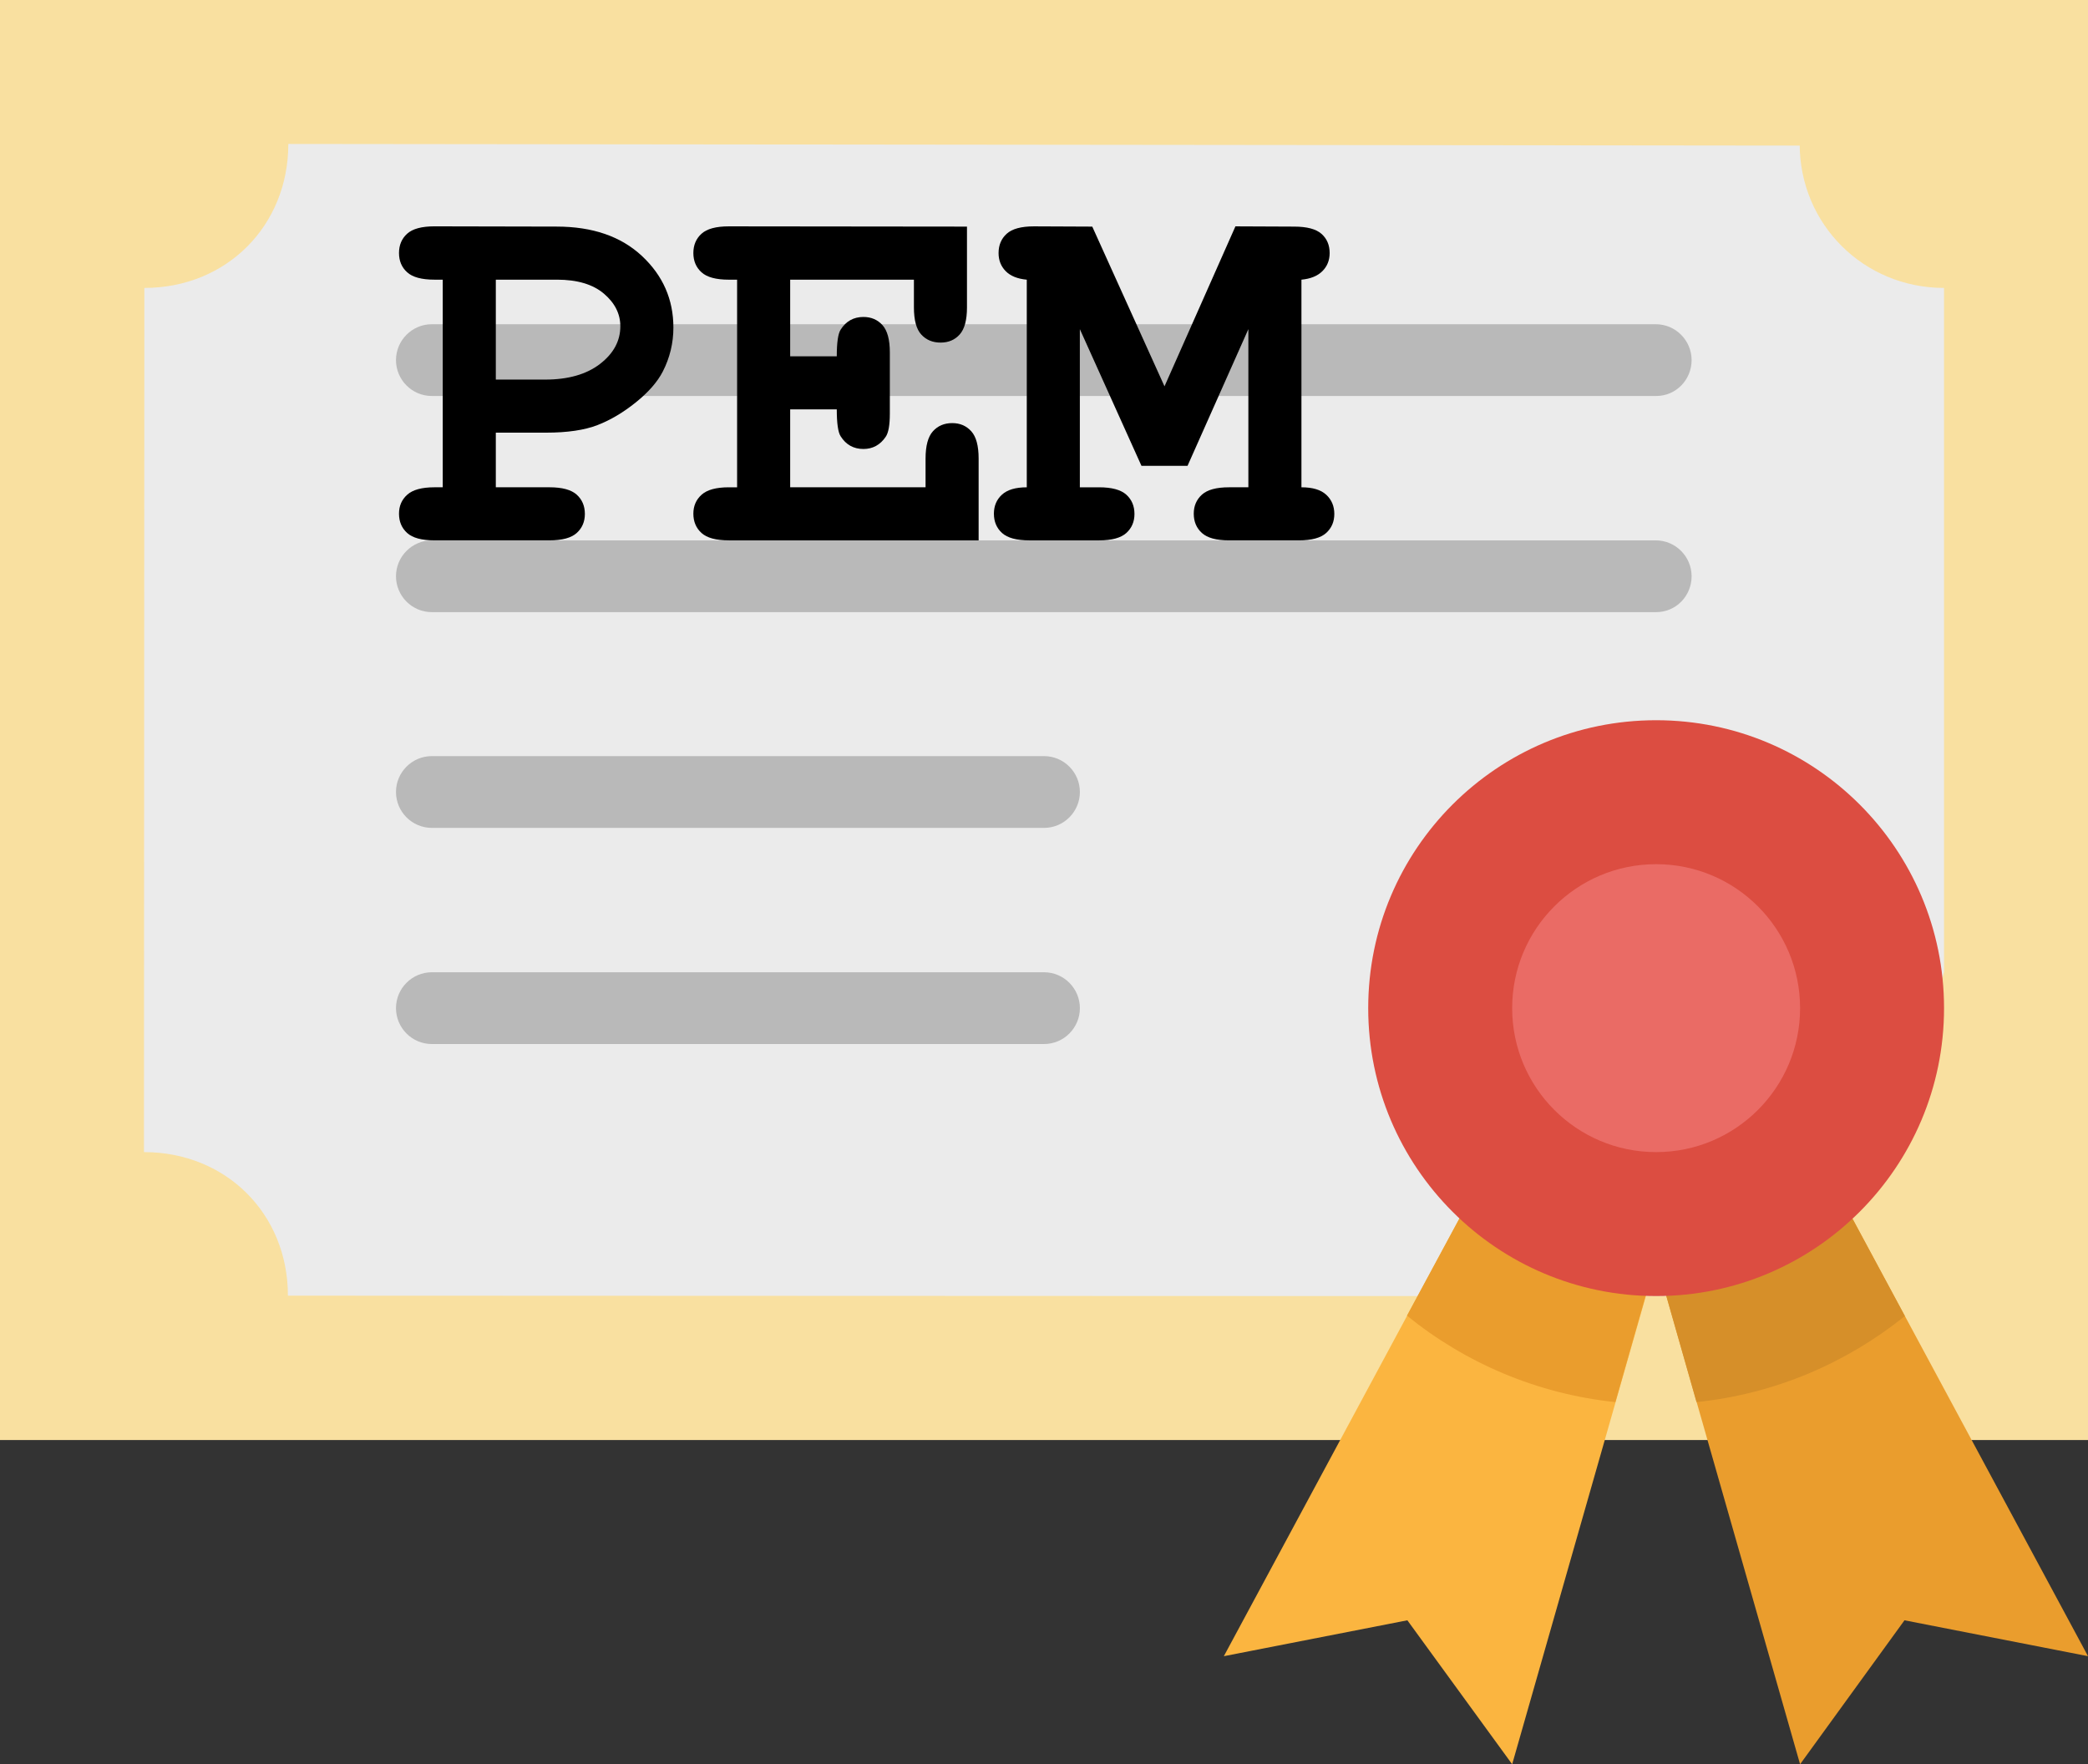
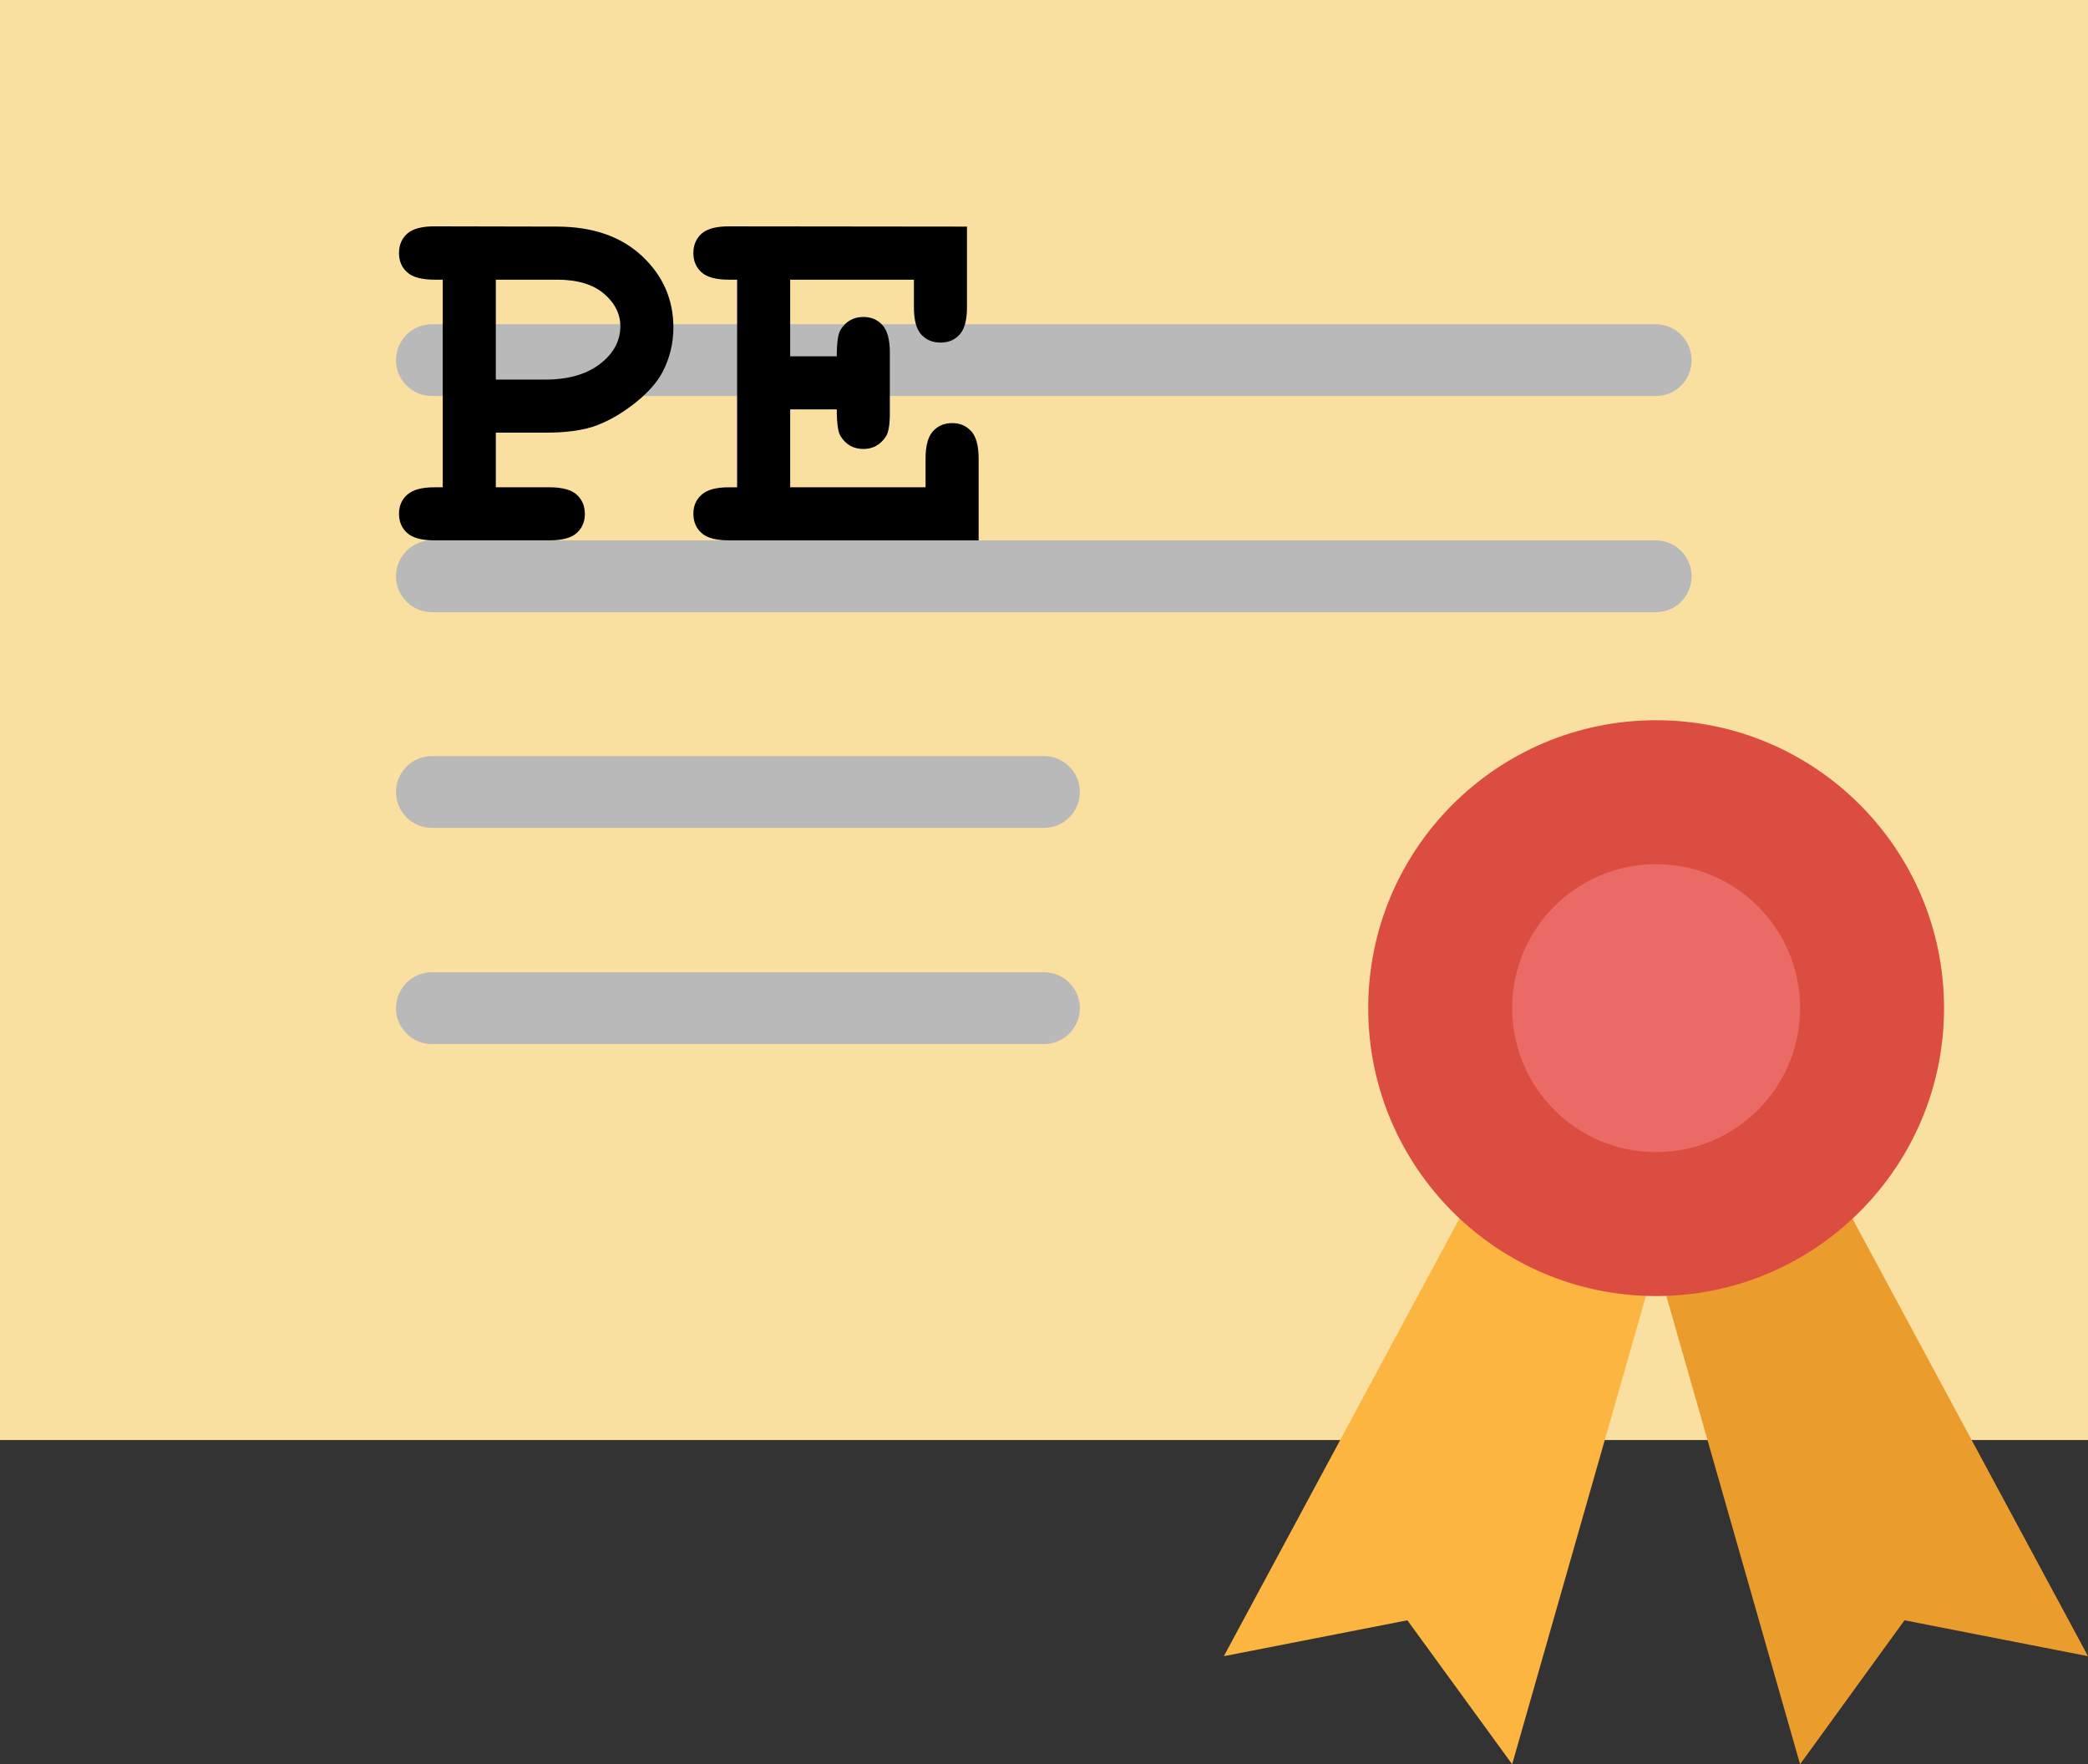
<svg xmlns="http://www.w3.org/2000/svg" enable-background="new 0 0 512 432.6" version="1.1" viewBox="0 0 512 432.6">
  <rect x="0" y="0" width="512" height="432.6" fill="#333333" stroke="none" />
  <title>PEM</title>
  <style type="text/css">.st0{fill:#F9E0A0;}
	.st1{fill:#EBEBEB;}
	.st2{fill:#EA9D2D;}
	.st3{fill:#D68F29;}
	.st4{fill:#FBB540;}
	.st5{fill:#B9B9B9;}
	.st6{fill:#DC4D41;}
	.st7{fill:#EA6B65;}</style>
  <polyline class="st0" points="485.5 353.1 512 353.1 512 0 0 0 0 353.1 326.6 353.1 388.4 353.1 423.7 353.1 485.5 353.1" />
-   <path class="st1" d="m476.7 238.3v-167.7c-19.7 0-35.4-15.6-35.4-35.3v0.4l-370.7-0.4h0.1c0 20.1-15.2 35.3-35.3 35.3l-0.1 211.9c20.1 0 35.3 15.1 35.3 35.2l264.8 0.1h96.6l35.9-47.8 8.8-31.7" />
  <polygon class="st2" points="450.2 291.3 512 406.1 467 397.3 441.4 432.6 406.1 309" />
-   <path class="st3" d="m450.2 291.3-44.1 17.7 9.9 34.8c19.3-2 36.8-9.6 51.1-21.1l-16.9-31.4z" />
  <polygon class="st4" points="361.9 291.3 300.1 406.1 345.1 397.3 370.8 432.6 406.1 309" />
-   <path class="st2" d="m396.1 343.8 9.9-34.8-44.1-17.7-16.9 31.3c14.3 11.6 31.9 19.2 51.1 21.2z" />
  <path class="st5" d="m406.1 97.1h-300.2c-4.9 0-8.8-4-8.8-8.8s3.9-8.8 8.8-8.8h300.1c4.9 0 8.8 4 8.8 8.8s-3.8 8.8-8.7 8.8z" />
  <path class="st5" d="m406.1 150.1h-300.2c-4.9 0-8.8-4-8.8-8.8s3.9-8.8 8.8-8.8h300.1c4.9 0 8.8 4 8.8 8.8s-3.8 8.8-8.7 8.8z" />
  <path class="st5" d="M256,203H105.9c-4.9,0-8.8-4-8.8-8.8s3.9-8.8,8.8-8.8H256c4.9,0,8.8,4,8.8,8.8S260.9,203,256,203z" />
  <path class="st5" d="M256,256H105.9c-4.9,0-8.8-4-8.8-8.8s3.9-8.8,8.8-8.8H256c4.9,0,8.8,4,8.8,8.8S260.9,256,256,256z" />
  <circle class="st6" cx="406.1" cy="247.2" r="70.6" />
  <circle class="st7" cx="406.1" cy="247.2" r="35.3" />
  <path d="m121.58 106.09v13.394h13.14c3.131 0 5.364 0.603 6.697 1.81 1.333 1.205 2 2.782 2 4.729 0 1.904-0.667 3.459-2 4.666-1.333 1.205-3.565 1.809-6.697 1.809h-28.184c-3.132 0-5.364-0.604-6.697-1.809-1.333-1.207-2-2.782-2-4.729 0-1.904 0.676-3.46 2.031-4.665 1.354-1.207 3.576-1.81 6.665-1.81h2.031v-50.91h-2.031c-3.132 0-5.364-0.603-6.697-1.81-1.333-1.205-2-2.781-2-4.729 0-1.946 0.667-3.523 2-4.729 1.333-1.207 3.564-1.81 6.697-1.81l29.961 0.063c8.801 0 15.774 2.402 20.916 7.205s7.712 10.653 7.712 17.551c0 3.809-0.868 7.406-2.603 10.791-1.312 2.539-3.502 5.047-6.57 7.521-3.069 2.477-6.2 4.339-9.395 5.586-3.196 1.249-7.417 1.873-12.664 1.873h-12.312zm0-13.013h12.061c5.67 0 10.166-1.279 13.489-3.841 3.322-2.56 4.983-5.638 4.983-9.235 0-3.047-1.344-5.713-4.031-7.998-2.688-2.285-6.528-3.428-11.521-3.428h-14.98v24.502z" />
  <path d="m193.76 100.38v19.106h33.198v-7.046c0-3.131 0.603-5.363 1.809-6.697 1.206-1.332 2.782-1.999 4.729-1.999 1.904 0 3.459 0.667 4.666 1.999 1.206 1.334 1.809 3.566 1.809 6.697v20.059h-61.255c-3.132 0-5.364-0.604-6.697-1.809-1.333-1.207-2-2.782-2-4.729 0-1.904 0.676-3.46 2.031-4.665 1.354-1.207 3.576-1.81 6.665-1.81h2.031v-50.908h-2.031c-3.132 0-5.364-0.603-6.697-1.81-1.333-1.205-2-2.781-2-4.729 0-1.946 0.667-3.523 2-4.729 1.333-1.207 3.564-1.81 6.697-1.81l58.398 0.063v19.805c0 3.09-0.593 5.301-1.777 6.633-1.185 1.334-2.751 2-4.697 2-1.947 0-3.523-0.655-4.729-1.968-1.206-1.312-1.809-3.533-1.809-6.665v-6.792h-30.342v18.789h11.426c0-3.385 0.317-5.564 0.952-6.538 1.311-2.073 3.174-3.11 5.586-3.11 1.904 0 3.459 0.667 4.666 1.999 1.206 1.334 1.809 3.566 1.809 6.697v14.98c0 2.836-0.339 4.74-1.016 5.713-1.355 1.989-3.174 2.983-5.459 2.983-2.412 0-4.275-1.036-5.586-3.11-0.635-0.973-0.952-3.174-0.952-6.602h-11.425z" />
-   <path d="m264.79 80.703v38.784h4.697c3.132 0 5.364 0.603 6.697 1.81 1.333 1.205 1.999 2.782 1.999 4.729 0 1.904-0.666 3.459-1.999 4.666-1.333 1.205-3.565 1.809-6.697 1.809h-17.075c-3.132 0-5.364-0.604-6.697-1.809-1.333-1.207-2-2.782-2-4.729 0-1.904 0.657-3.46 1.968-4.665 1.311-1.207 3.342-1.81 6.094-1.81v-50.909c-2.285-0.211-4.01-0.909-5.173-2.095-1.164-1.185-1.746-2.666-1.746-4.443 0-1.946 0.667-3.523 2-4.729 1.333-1.207 3.564-1.81 6.697-1.81l14.282 0.063 17.71 39.165 17.393-39.229 14.409 0.063c3.131 0 5.363 0.593 6.697 1.777 1.332 1.186 1.999 2.751 1.999 4.697 0 1.777-0.593 3.259-1.777 4.443-1.186 1.186-2.899 1.884-5.142 2.095v50.908c2.75 0 4.781 0.614 6.094 1.841 1.312 1.228 1.968 2.793 1.968 4.697s-0.667 3.459-1.999 4.666c-1.334 1.205-3.566 1.809-6.697 1.809h-17.139c-3.089 0-5.3-0.604-6.633-1.809-1.333-1.207-2-2.782-2-4.729 0-1.904 0.667-3.46 2-4.665 1.333-1.207 3.544-1.81 6.633-1.81h4.761v-38.781l-14.917 33.516h-11.299l-15.108-33.516z" />
</svg>